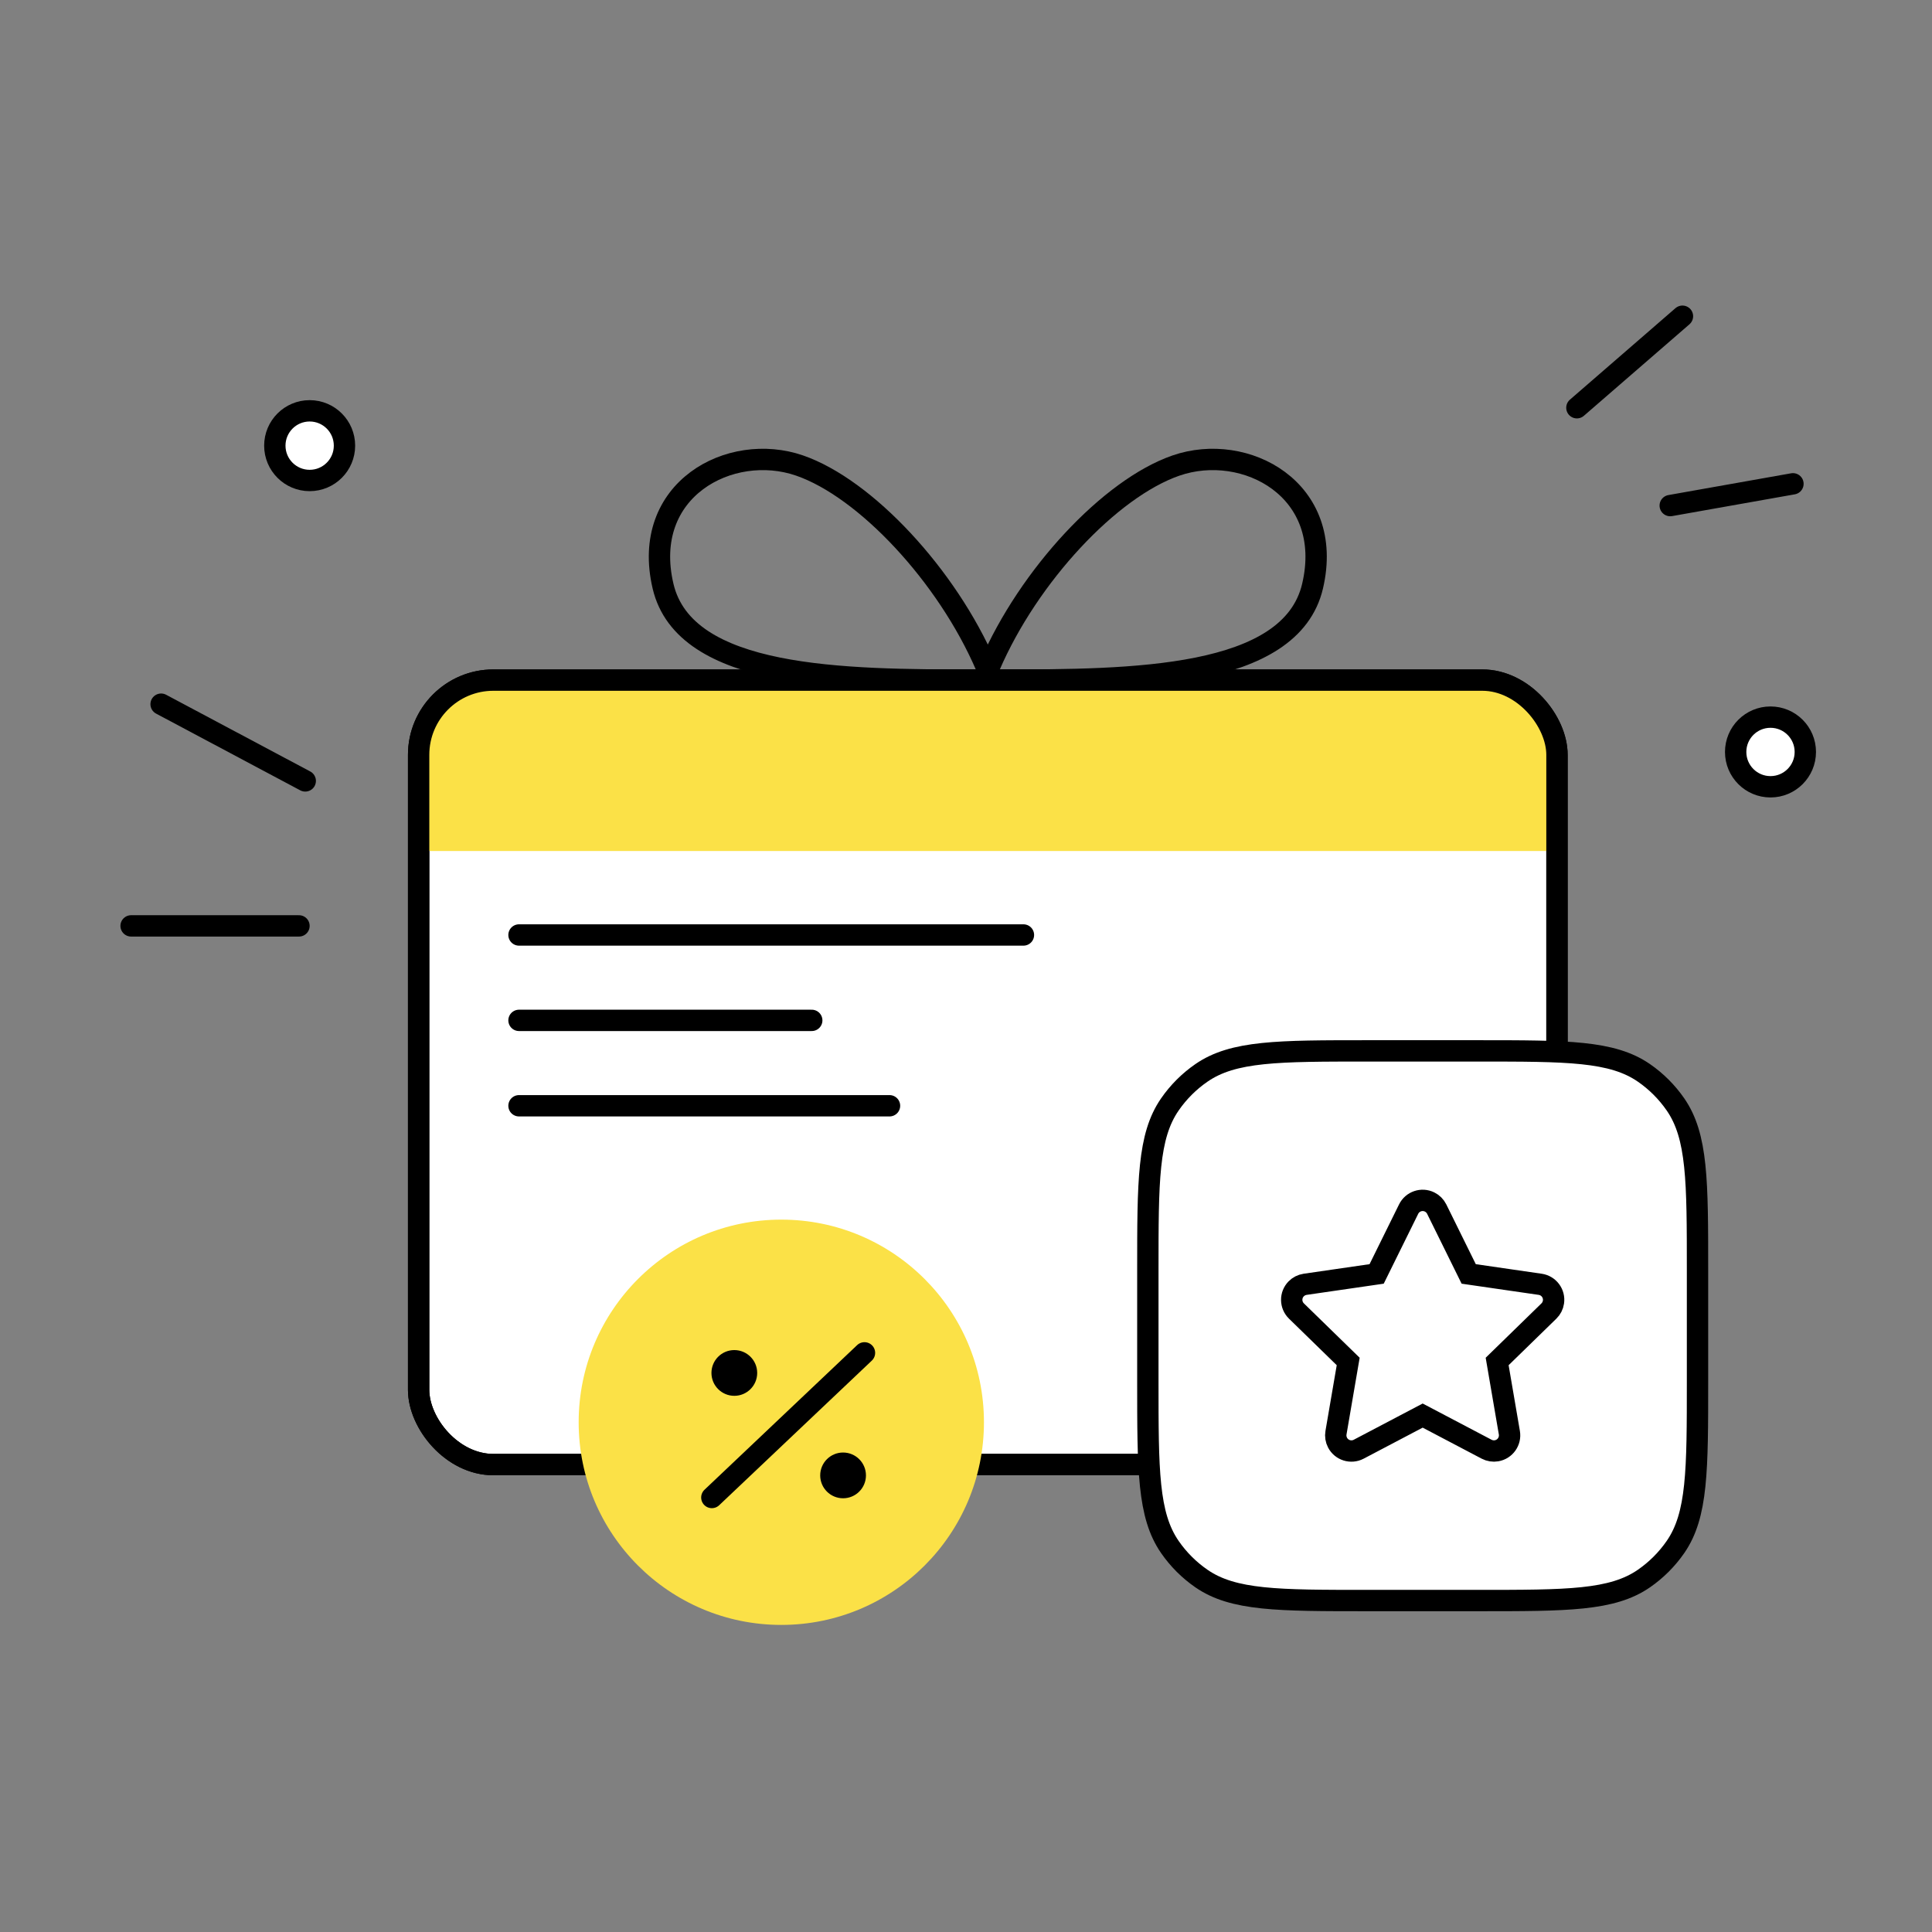
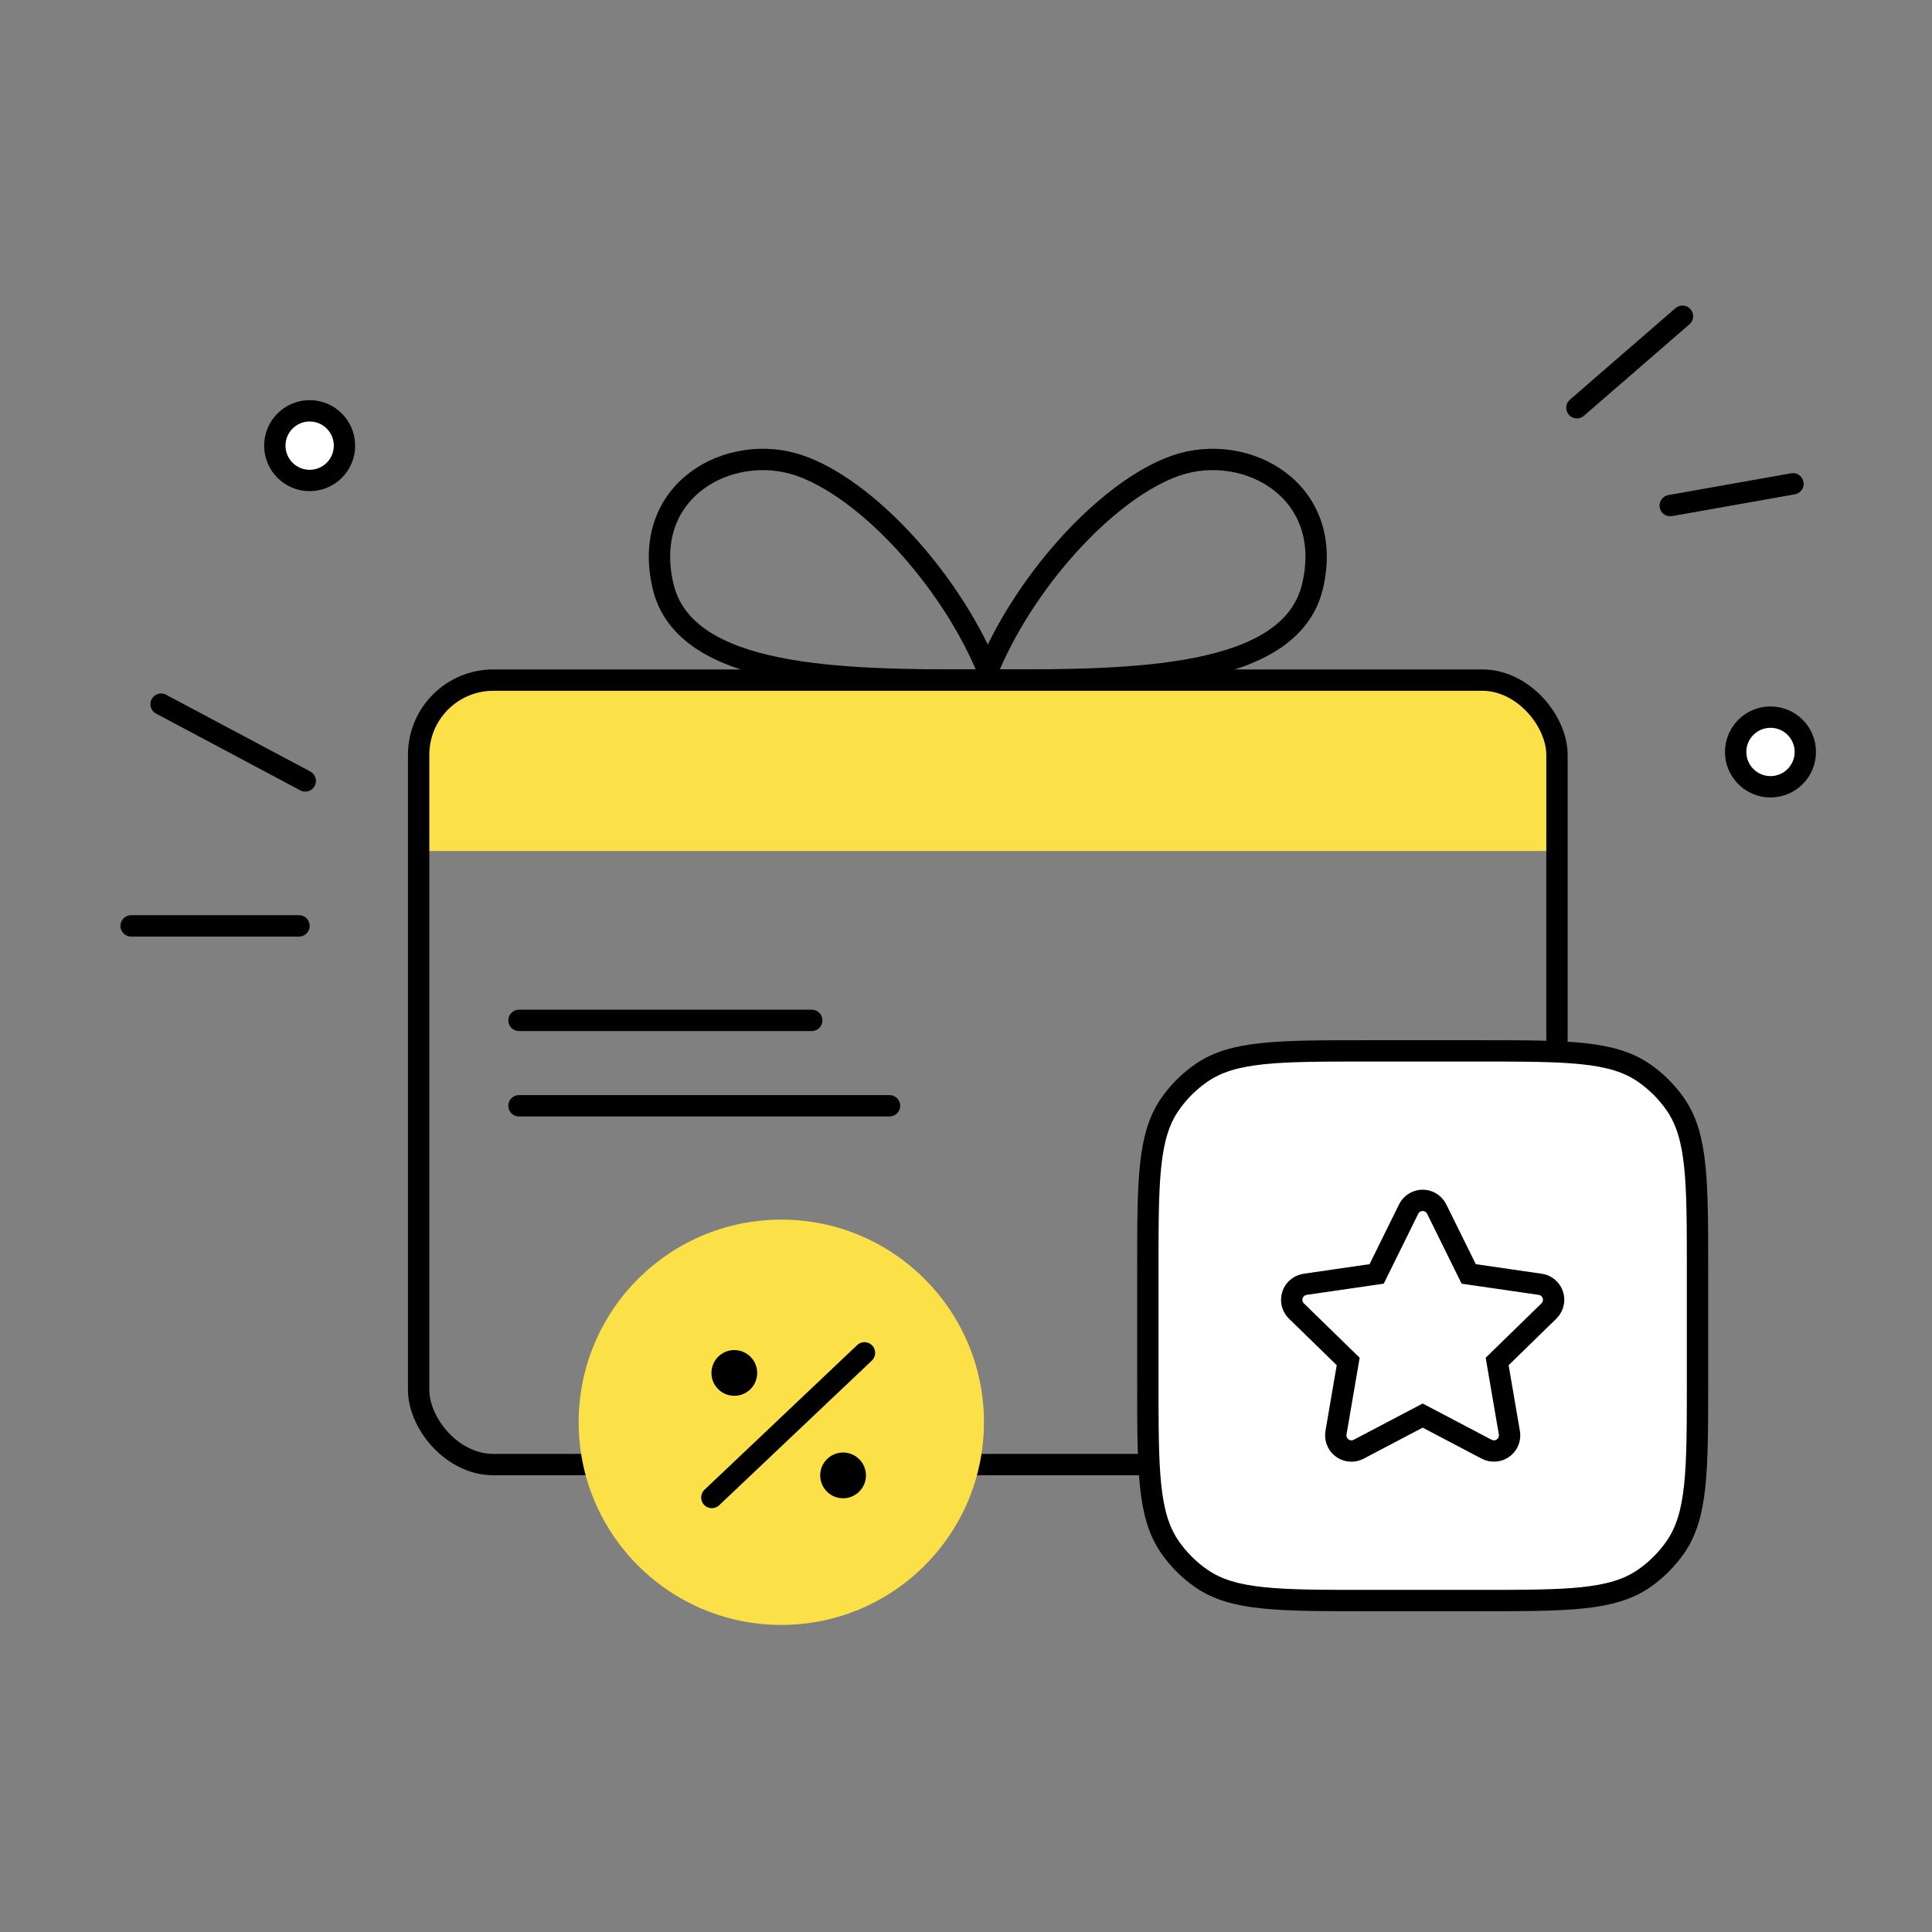
<svg xmlns="http://www.w3.org/2000/svg" width="181" height="181" viewBox="0 0 181 181" fill="none">
  <rect x="0" y="0" width="181" height="181" fill="#808080" stroke="none" />
  <line x1="147.732" y1="38.199" x2="157.621" y2="29.626" stroke="black" stroke-width="2" stroke-linecap="round" />
  <line x1="1" y1="-1" x2="16.293" y2="-1" transform="matrix(-0.883 -0.47 -0.47 0.883 29.01 74.512)" stroke="black" stroke-width="2" stroke-linecap="round" />
  <line x1="156.476" y1="47.366" x2="167.973" y2="45.326" stroke="black" stroke-width="2" stroke-linecap="round" />
  <line x1="28.01" y1="86.742" x2="12.282" y2="86.742" stroke="black" stroke-width="2" stroke-linecap="round" />
  <path d="M74.913 43.615C81.078 45.749 88.709 53.913 92.359 62.374C92.636 63.016 92.155 63.716 91.455 63.716C78.981 63.721 64.16 63.624 62.117 54.912C59.995 45.861 68.422 41.368 74.913 43.615Z" stroke="black" stroke-width="2" stroke-linecap="round" stroke-linejoin="round" />
  <path d="M110.172 43.615C104.006 45.749 96.376 53.913 92.726 62.374C92.449 63.016 92.93 63.716 93.63 63.716C106.104 63.721 120.925 63.624 122.968 54.912C125.09 45.861 116.663 41.368 110.172 43.615Z" stroke="black" stroke-width="2" stroke-linecap="round" stroke-linejoin="round" />
-   <rect x="39.22" y="63.716" width="106.646" height="73.494" rx="7" fill="white" stroke="black" stroke-width="2" />
  <path d="M39.17 69.716C39.17 66.402 41.856 63.716 45.17 63.716H139.865C143.179 63.716 145.865 66.402 145.865 69.716V79.727H39.17V69.716Z" fill="#FBE147" />
  <rect x="39.22" y="63.716" width="106.646" height="73.494" rx="7" stroke="black" stroke-width="2" />
  <circle cx="165.869" cy="70.447" r="3.263" fill="white" stroke="black" stroke-width="2" />
  <circle cx="29.01" cy="41.751" r="3.263" fill="white" stroke="black" stroke-width="2" />
  <circle cx="73.197" cy="133.246" r="18.985" fill="#FBE147" />
  <line x1="66.689" y1="140.293" x2="80.989" y2="126.743" stroke="black" stroke-width="2" stroke-linecap="round" />
  <circle cx="78.984" cy="138.223" r="2.143" fill="black" />
  <circle cx="68.795" cy="128.625" r="2.143" fill="black" />
  <path d="M107.536 119.037C107.536 110.648 107.536 106.454 109.599 103.47C110.397 102.314 111.398 101.313 112.554 100.515C115.538 98.452 119.732 98.452 128.121 98.452H138.447C146.835 98.452 151.03 98.452 154.014 100.515C155.169 101.313 156.17 102.314 156.969 103.47C159.032 106.454 159.032 110.648 159.032 119.037V129.363C159.032 137.751 159.032 141.946 156.969 144.93C156.17 146.085 155.169 147.086 154.014 147.885C151.03 149.948 146.835 149.948 138.447 149.948H128.121C119.732 149.948 115.538 149.948 112.554 147.885C111.398 147.086 110.397 146.085 109.599 144.93C107.536 141.946 107.536 137.751 107.536 129.363V119.037Z" fill="white" stroke="black" stroke-width="2" />
  <path fill-rule="evenodd" clip-rule="evenodd" d="M133.284 132.619L127.291 135.77C126.573 136.147 125.686 135.871 125.309 135.154C125.159 134.868 125.107 134.541 125.162 134.223L126.306 127.55L121.458 122.824C120.878 122.258 120.866 121.329 121.431 120.749C121.657 120.518 121.952 120.368 122.271 120.321L128.971 119.348L131.968 113.276C132.326 112.55 133.206 112.251 133.933 112.61C134.222 112.753 134.456 112.987 134.599 113.276L137.596 119.348L144.296 120.321C145.098 120.438 145.654 121.182 145.537 121.984C145.491 122.304 145.34 122.599 145.109 122.824L140.261 127.55L141.405 134.223C141.542 135.022 141.006 135.78 140.207 135.917C139.889 135.972 139.562 135.92 139.276 135.77L133.284 132.619Z" fill="white" stroke="black" stroke-width="2" />
-   <path d="M48.623 87.594H95.881" stroke="black" stroke-width="2" stroke-linecap="round" />
  <path d="M48.623 95.594H76.049" stroke="black" stroke-width="2" stroke-linecap="round" />
  <path d="M48.623 103.594H83.334" stroke="black" stroke-width="2" stroke-linecap="round" />
</svg>